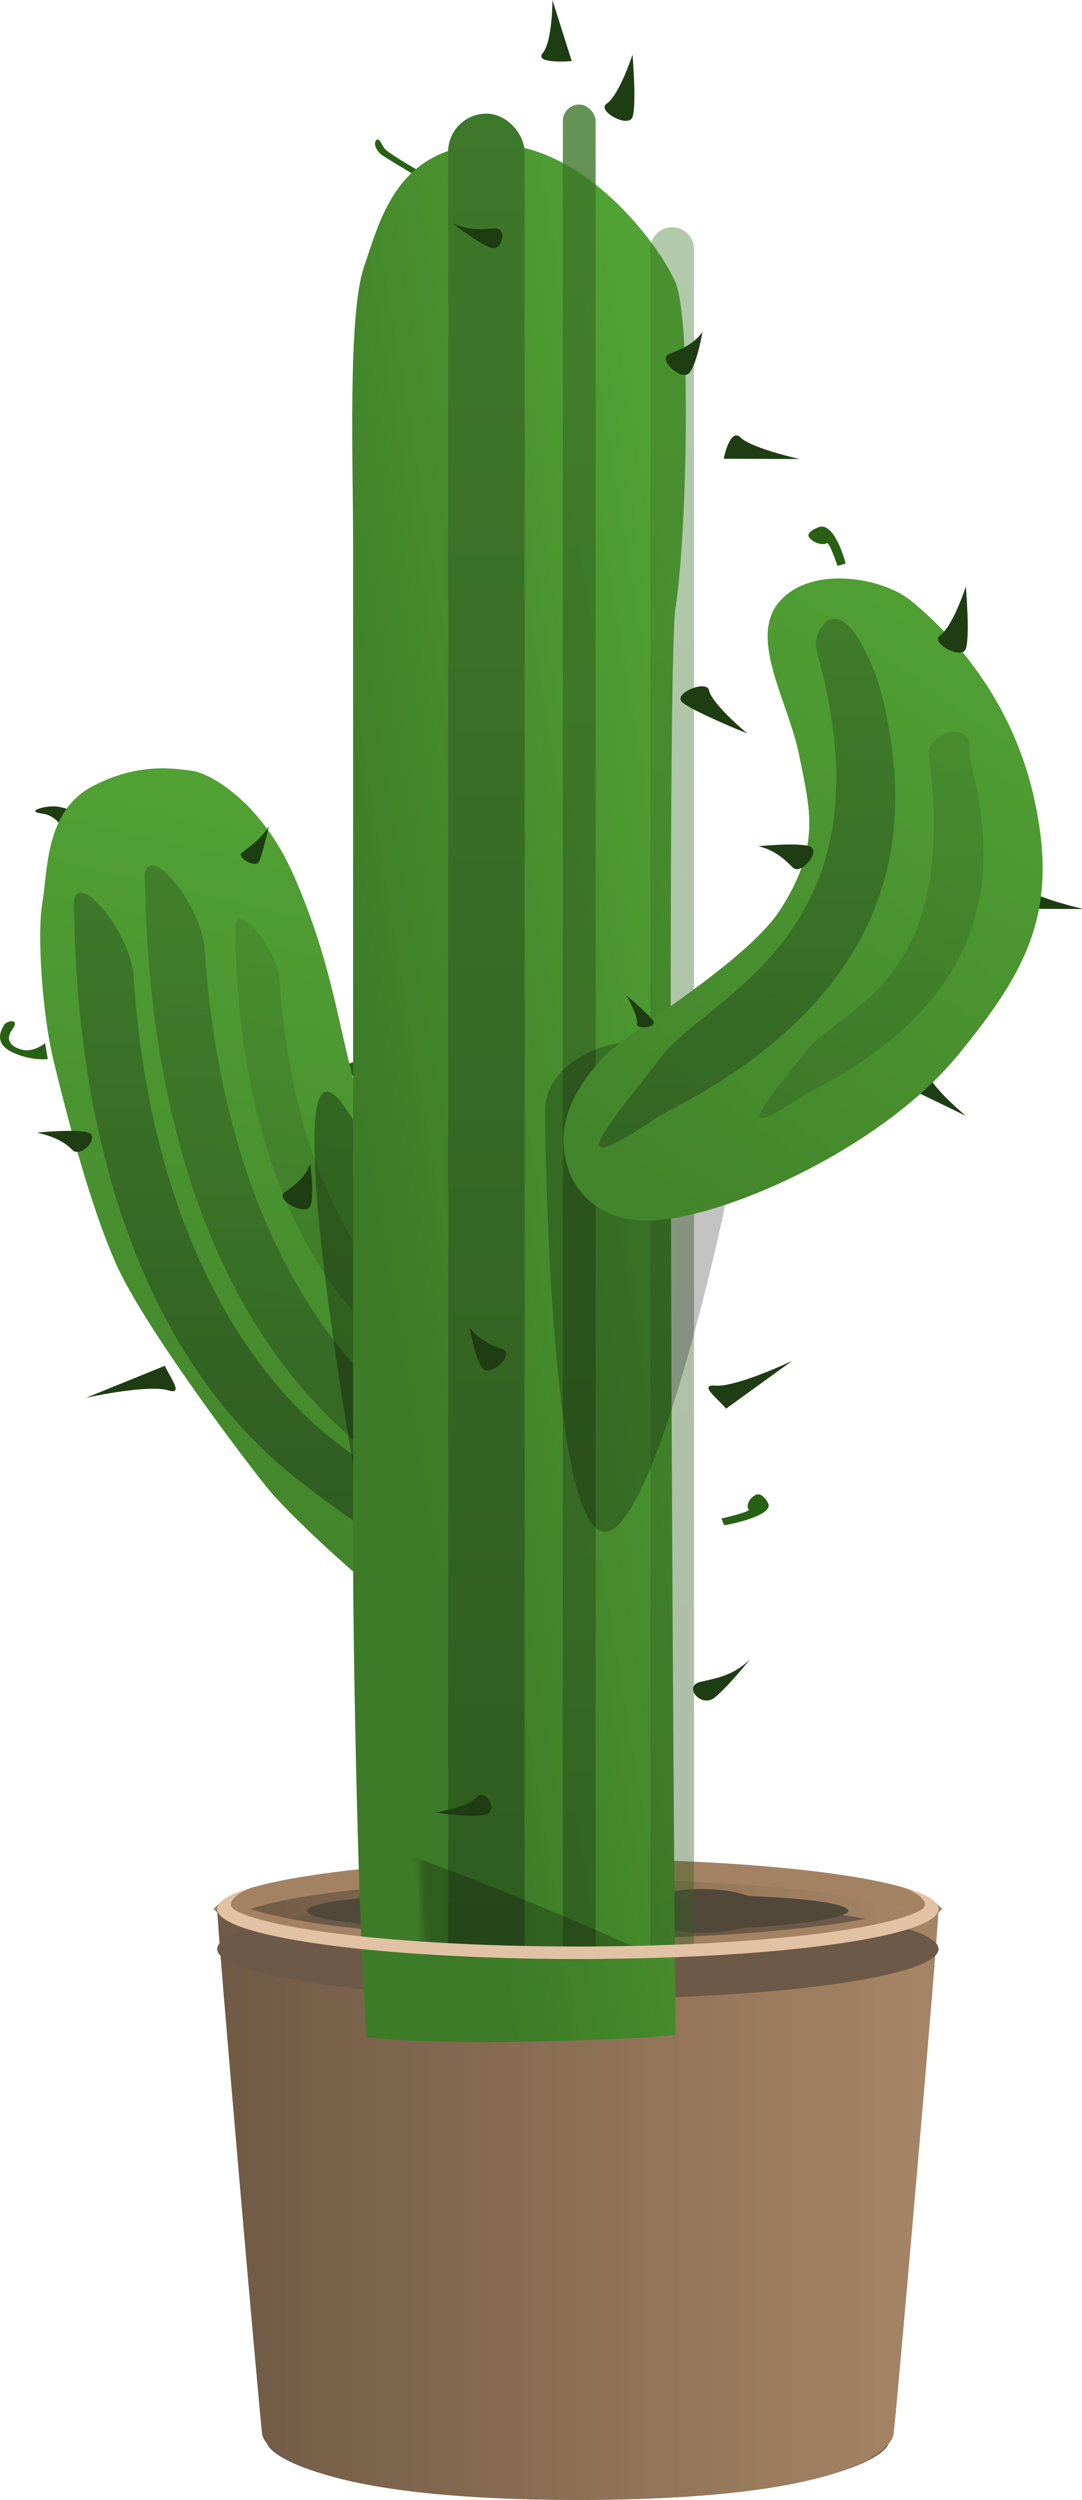
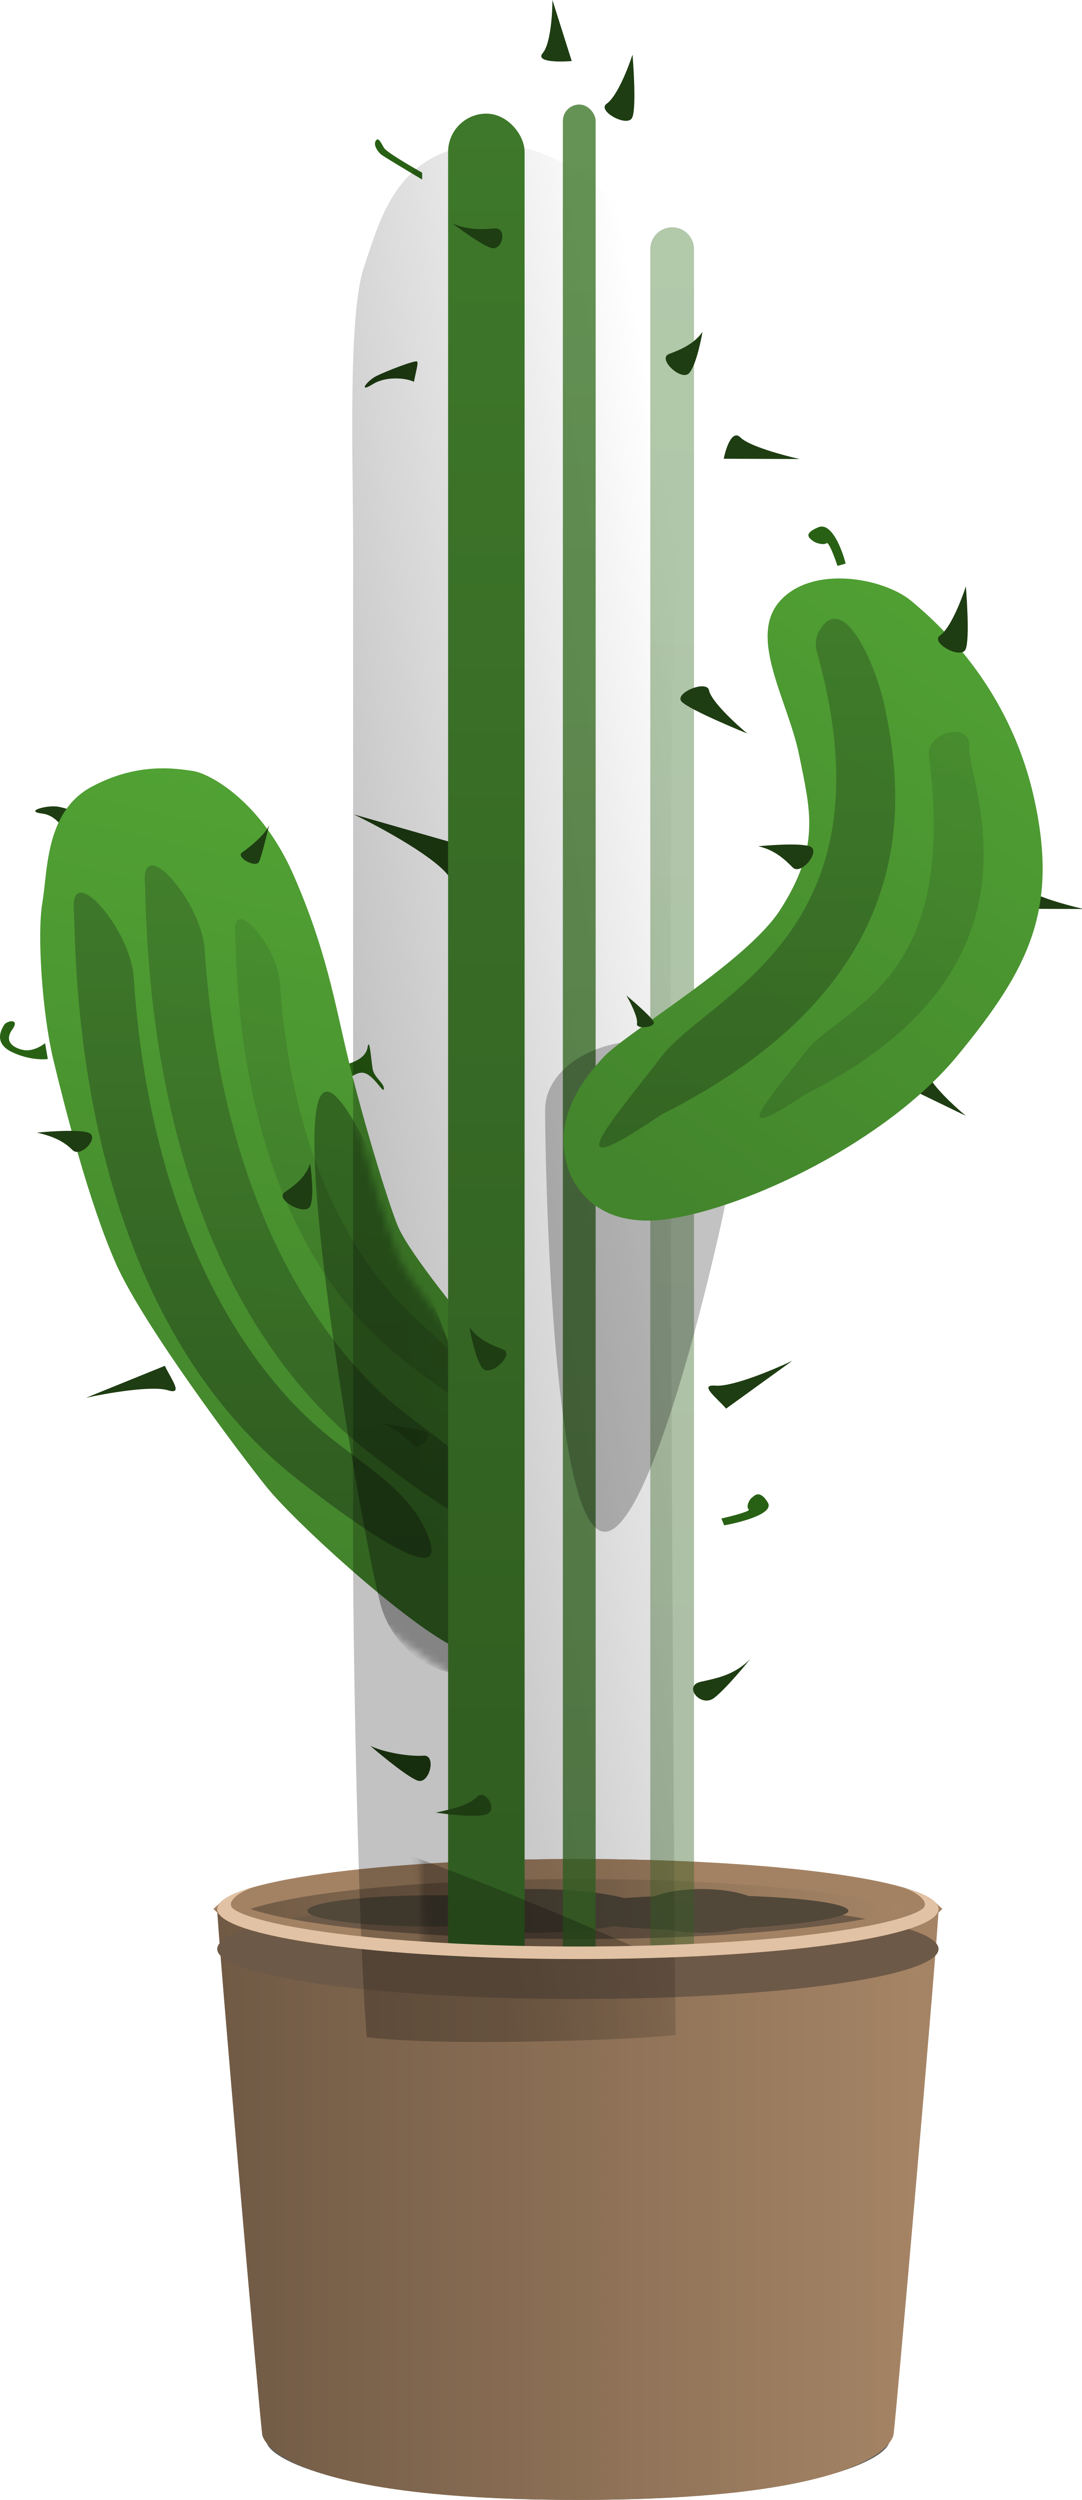
<svg xmlns="http://www.w3.org/2000/svg" width="149" height="344" viewBox="0 0 149 344" fill="none">
  <g clip-path="url(#clip0_107_591)">
    <g opacity="0.64" filter="url(#filter0_f_107_591)">
      <path d="M122.473 335.868C122.473 338.286 111.938 343.999 79.579 343.999C47.221 343.999 36.686 338.286 36.686 335.868C36.686 333.45 55.89 332.116 79.579 332.116C103.269 332.116 122.473 333.45 122.473 335.868Z" fill="black" />
    </g>
    <path d="M129.246 262.69C129.246 265.589 123.226 334.618 123.038 335.055C123.038 335.055 122.003 343.999 79.579 343.999C37.156 343.999 36.121 335.055 36.121 335.055C35.933 334.618 29.913 265.425 29.913 262.69C29.913 259.563 52.149 255.81 79.579 255.81C107.01 255.81 129.246 259.25 129.246 262.69Z" fill="#A58465" />
    <path d="M129.246 262.69C129.246 265.589 123.226 334.618 123.038 335.055C123.038 335.055 122.003 343.999 79.579 343.999C37.156 343.999 36.121 335.055 36.121 335.055C35.933 334.618 29.913 265.425 29.913 262.69C29.913 259.563 52.149 255.81 79.579 255.81C107.01 255.81 129.246 259.25 129.246 262.69Z" fill="url(#paint0_linear_107_591)" fill-opacity="0.32" />
    <g filter="url(#filter1_i_107_591)">
      <ellipse cx="79.579" cy="262.69" rx="49.667" ry="6.88" fill="#6D5947" />
    </g>
    <g filter="url(#filter2_i_107_591)">
      <path fill-rule="evenodd" clip-rule="evenodd" d="M91.989 268.253C89.1 268.19 86.603 268.024 84.535 267.791C81.713 268.358 77.754 268.71 73.371 268.71C69.086 268.71 65.207 268.374 62.399 267.829C61.589 267.843 60.761 267.85 59.92 267.85C50.205 267.85 42.33 266.888 42.33 265.7C42.33 264.513 50.205 263.55 59.92 263.55C60.761 263.55 61.589 263.558 62.399 263.571C65.207 263.027 69.086 262.69 73.371 262.69C78.543 262.69 83.124 263.181 85.944 263.935C87.225 263.837 88.618 263.756 90.097 263.694C91.707 263.078 94.048 262.69 96.652 262.69C99.195 262.69 101.485 263.059 103.09 263.649C111.055 263.924 116.83 264.739 116.83 265.7C116.83 266.613 110.098 267.647 102.051 268.077C100.561 268.474 98.687 268.71 96.652 268.71C94.939 268.71 93.341 268.543 91.989 268.253Z" fill="#51483A" />
    </g>
    <path d="M127.466 262.442C127.619 262.546 127.719 262.629 127.783 262.69C127.719 262.752 127.619 262.835 127.466 262.938C126.96 263.281 126.124 263.666 124.915 264.062C122.517 264.847 118.975 265.575 114.511 266.193C105.602 267.427 93.252 268.195 79.579 268.195C65.907 268.195 53.557 267.427 44.649 266.193C40.184 265.575 36.642 264.847 34.244 264.062C33.036 263.666 32.199 263.281 31.693 262.938C31.54 262.835 31.44 262.752 31.376 262.69C31.44 262.629 31.54 262.546 31.693 262.442C32.199 262.099 33.036 261.715 34.244 261.319C36.642 260.534 40.184 259.806 44.649 259.187C53.557 257.953 65.907 257.185 79.579 257.185C93.252 257.185 105.602 257.953 114.511 259.187C118.975 259.806 122.517 260.534 124.915 261.319C126.124 261.715 126.96 262.099 127.466 262.442ZM31.267 262.818C31.267 262.818 31.267 262.818 31.268 262.816C31.267 262.818 31.267 262.818 31.267 262.818Z" stroke="#A38263" stroke-width="2.75" />
    <path d="M52.865 20.327C53.241 20.953 56.502 22.829 58.133 23.767L58.133 24.705C56.377 23.663 52.79 21.515 52.489 21.265C52.112 20.953 51.36 20.014 51.736 19.389C52.112 18.763 52.489 19.702 52.865 20.327Z" fill="#286114" />
-     <path d="M51.648 83.186C52.024 83.392 56.79 86.832 58.42 87.77L57.291 89.127C55.535 88.085 51.572 84.267 51.271 84.017C50.895 83.704 49.684 82.644 50.519 82.56C50.519 82.56 51.272 82.979 51.648 83.186Z" fill="#1E3D12" />
    <path d="M3.198 144.48C4.402 144.73 5.707 143.959 6.208 143.542L6.585 145.731C5.832 145.835 3.8 145.793 1.693 144.793C-0.941 143.542 0.188 141.665 0.564 141.04L0.564 141.04C0.941 140.415 2.822 140.102 1.693 141.665C0.564 143.229 1.693 144.167 3.198 144.48Z" fill="#286114" />
    <path d="M5.832 111.956C7.939 112.207 9.218 114.562 9.595 115.709C10.974 114.875 13.734 113.145 13.734 112.895C13.734 112.582 9.595 111.331 8.09 111.018C6.585 110.705 3.198 111.644 5.832 111.956Z" fill="#1E3D12" />
    <path d="M51.36 52.851C53.063 51.789 55.762 51.948 57.004 52.538C57.27 51.138 57.646 49.923 57.433 49.746C57.167 49.525 53.176 51.073 51.846 51.736C50.516 52.4 49.231 54.178 51.36 52.851Z" fill="#1E3D12" />
    <path d="M50.607 144.167C50.306 145.919 47.723 146.565 46.468 146.669L47.221 148.858C47.848 148.858 48.651 147.607 49.855 147.607C51.36 147.607 52.865 150.735 52.865 149.797C52.865 149.046 51.736 148.441 51.36 147.295C51.109 146.148 50.908 142.416 50.607 144.167Z" fill="#286114" />
    <path d="M133.009 153.549L123.979 149.171C125.107 148.024 127.44 146.106 127.741 147.607C128.042 149.109 131.378 152.194 133.009 153.549Z" fill="#1E3D12" />
    <path d="M48.726 112.067L65.891 116.976C64.489 119.576 63.501 123.621 62.043 120.952C60.585 118.283 52.558 113.916 48.726 112.067Z" fill="#1E3D12" />
    <path d="M11.852 192.34L22.703 187.94C23.514 189.71 25.339 191.999 23.143 191.313C20.947 190.628 14.701 191.712 11.852 192.34Z" fill="#1E3D12" />
    <path d="M109.102 187.25L99.991 193.834C98.656 192.299 96.181 190.481 98.516 190.67C100.85 190.86 106.546 188.469 109.102 187.25Z" fill="#1E3D12" />
    <path d="M149.251 125.085L138.796 125.046C139.084 123.584 139.95 120.953 141.114 122.128C142.278 123.303 147.023 124.589 149.251 125.085Z" fill="#1E3D12" />
    <path d="M110.119 63.165L99.665 63.126C99.953 61.664 100.819 59.033 101.983 60.208C103.146 61.383 107.892 62.669 110.119 63.165Z" fill="#1E3D12" />
    <path d="M76.073 0L78.734 8.403C76.96 8.551 73.679 8.536 74.743 7.298C75.807 6.059 76.073 1.917 76.073 0Z" fill="#1E3D12" />
    <path d="M111.938 74.429C111.562 74.116 110.433 73.49 112.691 72.552C114.497 71.802 115.952 75.575 116.453 77.556L115.324 77.869C114.948 76.722 114.12 74.491 113.819 74.742C113.443 75.054 112.314 74.742 111.938 74.429Z" fill="#286114" />
    <g filter="url(#filter3_ii_107_591)">
      <path d="M36.686 208.589C40.448 213.28 55.123 226.727 62.272 230.48C75.817 239.862 67.217 189.513 66.41 188.574C64.529 186.385 56.251 176.378 54.746 172.625C53.241 168.873 49.855 157.614 47.974 149.796C46.092 141.978 44.963 134.785 40.448 124.465C35.933 114.145 28.784 110.393 26.526 110.08C24.269 109.767 19.001 108.829 12.605 112.269C6.208 115.709 6.585 123.84 5.832 128.218C5.08 132.596 5.832 143.542 7.337 149.796C8.842 156.051 12.229 169.498 15.991 177.942C19.754 186.385 32.923 203.898 36.686 208.589Z" fill="url(#paint1_linear_107_591)" />
    </g>
    <g filter="url(#filter4_f_107_591)">
      <path d="M41.389 203.898C9.783 179.505 10.535 131.658 10.159 125.091C9.781 118.494 17.966 127.859 18.406 134.452C20.645 168.05 33.354 187.423 44.138 196.714C49.629 201.446 56.982 205.166 59.194 212.069C60.421 215.899 57.024 215.965 41.389 203.898Z" fill="url(#paint2_linear_107_591)" />
    </g>
    <g opacity="0.8" filter="url(#filter5_f_107_591)">
      <path d="M51.172 200.145C19.566 175.753 20.318 127.905 19.942 121.338C19.564 114.741 27.749 124.106 28.189 130.699C30.428 164.297 43.137 183.67 53.92 192.961C59.412 197.693 66.765 201.413 68.977 208.317C70.203 212.146 66.807 212.212 51.172 200.145Z" fill="url(#paint3_linear_107_591)" />
    </g>
    <g opacity="0.4" filter="url(#filter6_f_107_591)">
      <path d="M55.737 187.299C32.086 168.998 32.649 133.099 32.368 128.172C32.085 123.23 38.21 130.242 38.538 135.181C40.072 158.295 48.192 172.438 55.751 180.006C60.878 185.137 74.972 196.663 67.894 195.075C66.128 194.679 62.432 192.479 55.737 187.299Z" fill="url(#paint4_linear_107_591)" />
    </g>
    <path d="M5.08 155.854C5.08 155.854 10.462 155.304 12.147 155.854C13.833 156.404 11.135 159.415 9.971 158.24C8.807 157.065 7.307 156.35 5.08 155.854Z" fill="#1E3D12" />
    <mask id="mask0_107_591" style="mask-type:alpha" maskUnits="userSpaceOnUse" x="5" y="109" width="65" height="123">
      <path d="M36.686 208.589C40.448 213.28 55.123 226.727 62.272 230.48C75.817 239.862 67.217 189.513 66.41 188.574C64.529 186.385 56.251 176.378 54.746 172.625C53.241 168.873 49.855 157.614 47.974 149.796C46.092 141.978 44.963 134.785 40.448 124.465C35.933 114.145 28.784 110.393 26.526 110.08C24.269 109.767 19.001 108.829 12.605 112.269C6.208 115.709 6.585 123.84 5.832 128.218C5.08 132.596 5.832 143.542 7.337 149.796C8.842 156.051 12.229 169.498 15.991 177.942C19.754 186.385 32.923 203.898 36.686 208.589Z" fill="url(#paint5_linear_107_591)" />
    </mask>
    <g mask="url(#mask0_107_591)">
      <g opacity="0.32" filter="url(#filter7_f_107_591)">
        <path d="M52.572 221.342C50.597 215.215 39.219 151.486 44.84 150.234C50.46 148.982 70.95 210.682 72.925 216.81C74.9 222.937 71.945 228.918 66.325 230.17C60.705 231.422 54.547 227.469 52.572 221.342Z" fill="black" />
      </g>
    </g>
    <path d="M103.482 206.138C103.858 205.826 104.611 204.887 105.739 206.764C106.642 208.265 102.102 209.474 99.719 209.891L99.343 208.953C100.723 208.64 103.407 207.952 103.106 207.702C102.729 207.389 103.106 206.451 103.482 206.138Z" fill="#286114" />
    <path d="M52.489 195.844C52.489 195.844 57.462 196.635 58.582 197C59.702 197.365 57.815 199.719 57.042 198.938C56.269 198.158 53.969 196.173 52.489 195.844Z" fill="#1E3D12" />
    <path d="M50.984 240.232C50.984 240.232 55.827 244.41 57.486 245.011C59.146 245.613 60.152 241.439 58.33 241.586C56.507 241.733 52.98 241.19 50.984 240.232Z" fill="#1E3D12" />
    <g filter="url(#filter8_i_107_591)">
-       <path d="M56.627 202.021C56.627 216.532 57.38 255.185 58.509 268.32C58.509 268.32 64.002 269.195 79.956 268.945C95.909 268.695 101.027 268.007 101.027 268.007C100.525 211.091 99.823 79.12 101.027 71.614C102.532 62.232 103.284 32.211 101.027 26.894C98.769 21.578 88.234 7.505 75.441 7.818C62.648 8.131 60.39 18.138 58.133 24.705C55.875 31.272 56.627 51.6 56.627 62.858V144.167V202.021Z" fill="#51A234" />
      <path d="M56.627 202.021C56.627 216.532 57.38 255.185 58.509 268.32C58.509 268.32 64.002 269.195 79.956 268.945C95.909 268.695 101.027 268.007 101.027 268.007C100.525 211.091 99.823 79.12 101.027 71.614C102.532 62.232 103.284 32.211 101.027 26.894C98.769 21.578 88.234 7.505 75.441 7.818C62.648 8.131 60.39 18.138 58.133 24.705C55.875 31.272 56.627 51.6 56.627 62.858V144.167V202.021Z" fill="url(#paint6_linear_107_591)" fill-opacity="0.24" />
    </g>
    <mask id="mask1_107_591" style="mask-type:alpha" maskUnits="userSpaceOnUse" x="56" y="7" width="47" height="262">
      <path d="M56.627 202.022C56.627 216.533 57.38 255.186 58.509 268.32C58.509 268.32 64.002 269.196 79.956 268.946C95.909 268.695 101.027 268.008 101.027 268.008C100.525 211.091 99.823 79.12 101.027 71.615C102.532 62.233 103.284 32.211 101.027 26.895C98.769 21.578 88.234 7.506 75.441 7.818C62.648 8.131 60.39 18.138 58.133 24.706C55.875 31.273 56.627 51.6 56.627 62.858V144.168V202.022Z" fill="#51A234" />
      <path d="M56.627 202.022C56.627 216.533 57.38 255.186 58.509 268.32C58.509 268.32 64.002 269.196 79.956 268.946C95.909 268.695 101.027 268.008 101.027 268.008C100.525 211.091 99.823 79.12 101.027 71.615C102.532 62.233 103.284 32.211 101.027 26.895C98.769 21.578 88.234 7.506 75.441 7.818C62.648 8.131 60.39 18.138 58.133 24.706C55.875 31.273 56.627 51.6 56.627 62.858V144.168V202.022Z" fill="url(#paint7_linear_107_591)" fill-opacity="0.24" />
    </mask>
    <g mask="url(#mask1_107_591)">
      <g filter="url(#filter9_f_107_591)">
        <rect x="61.707" y="15.636" width="10.535" height="259.564" rx="5.268" fill="url(#paint8_linear_107_591)" />
      </g>
      <g opacity="0.8" filter="url(#filter10_f_107_591)">
        <rect x="77.51" y="14.385" width="4.515" height="260.815" rx="2.258" fill="url(#paint9_linear_107_591)" />
      </g>
      <g opacity="0.4" filter="url(#filter11_f_107_591)">
        <path d="M89.55 34.283C89.55 32.62 90.898 31.273 92.561 31.273C94.223 31.273 95.571 32.62 95.571 34.283V284.074C95.571 285.736 94.223 287.084 92.561 287.084C90.898 287.084 89.55 285.736 89.55 284.074V34.283Z" fill="url(#paint10_linear_107_591)" />
      </g>
      <g opacity="0.24" filter="url(#filter12_f_107_591)">
        <path d="M102.155 152.71C102.155 157.946 90.769 210.778 83.288 210.778C75.808 210.778 75.064 157.946 75.064 152.71C75.064 147.474 81.129 143.229 88.61 143.229C96.091 143.229 102.155 147.474 102.155 152.71Z" fill="black" />
      </g>
      <g opacity="0.24" filter="url(#filter13_f_107_591)">
        <path d="M49.584 253.034C55.669 254.389 114.122 277.204 112.186 283.21C110.25 289.216 48.657 276.138 42.572 274.783C36.487 273.428 33.124 267.461 35.06 261.455C36.996 255.449 43.499 251.679 49.584 253.034Z" fill="black" />
      </g>
    </g>
    <path d="M64.654 182.633C64.654 182.633 65.408 187.096 66.484 188.307C67.559 189.518 70.941 186.321 69.275 185.691C67.608 185.061 65.807 184.292 64.654 182.633Z" fill="#1E3D12" />
    <path d="M60.025 249.423C60.025 249.423 65.271 250.221 66.957 249.671C68.642 249.122 66.867 246.076 65.703 247.251C64.55 248.415 62.296 248.917 60.089 249.409L60.025 249.423Z" fill="#1E3D12" />
    <path d="M103.311 228.291C103.311 228.291 100.264 232.114 98.393 233.607C96.521 235.101 93.974 231.973 96.511 231.418L96.551 231.41C99.071 230.859 101.21 230.392 103.311 228.291Z" fill="#1E3D12" />
    <path d="M102.908 100.936C102.908 100.936 95.006 97.735 93.877 96.558C92.749 95.382 97.339 93.493 97.64 94.994C97.941 96.496 101.277 99.581 102.908 100.936Z" fill="#1E3D12" />
    <g filter="url(#filter14_ii_107_591)">
      <path d="M107.423 123.214C102.908 130.219 87.23 139.476 83.342 143.229C75.817 151.026 77.698 156.676 78.074 158.24C78.451 159.803 81.085 167.309 91.996 165.745C102.908 164.182 122.097 155.113 131.88 143.229C141.663 131.345 145.802 123.214 142.415 107.891C139.029 92.567 129.246 83.811 125.483 80.683C121.721 77.556 111.938 75.68 107.423 80.683C102.908 85.687 108.552 94.444 110.057 101.949C111.562 109.454 113.067 114.458 107.423 123.214Z" fill="url(#paint11_linear_107_591)" />
    </g>
    <g opacity="0.8" filter="url(#filter15_f_107_591)">
      <path d="M112.939 86.592C112.393 87.467 112.173 88.583 112.503 89.753C123.414 128.531 97.577 136.871 91.055 145.418C84.534 153.966 75.629 163.869 91.055 153.382C126.821 135.436 124.728 110.883 121.838 97.26C120.571 91.29 116.172 81.415 112.939 86.592Z" fill="url(#paint12_linear_107_591)" />
    </g>
    <g opacity="0.4" filter="url(#filter16_f_107_591)">
      <path d="M133.482 102.872C133.705 99.03 127.489 100.833 127.913 104.016C132.11 135.58 115.753 138.478 110.926 144.729C106.099 150.981 99.508 158.224 110.926 150.554C145.735 133.293 133.203 107.676 133.482 102.872Z" fill="url(#paint13_linear_107_591)" />
    </g>
    <path d="M133.006 80.683C133.006 80.683 133.621 87.972 132.96 89.372C132.298 90.773 128.036 88.413 129.449 87.446C130.863 86.479 132.41 82.534 133.006 80.683Z" fill="#1E3D12" />
    <path d="M87.103 7.505C87.103 7.505 87.717 14.793 87.056 16.194C86.394 17.595 82.132 15.235 83.545 14.268C84.959 13.3 86.506 9.356 87.103 7.505Z" fill="#1E3D12" />
    <path d="M86.255 136.975C86.255 136.975 89.68 139.826 90.014 140.609C90.347 141.391 87.545 141.688 87.714 140.86C87.882 140.033 86.811 137.925 86.255 136.975Z" fill="#1E3D12" />
    <path d="M104.413 116.45C104.413 116.45 109.795 115.9 111.481 116.45C113.166 117 110.327 120.543 109.163 119.368C107.999 118.193 106.64 116.946 104.413 116.45Z" fill="#1E3D12" />
    <path d="M96.744 45.658C96.744 45.658 95.99 50.121 94.915 51.332C93.839 52.543 90.457 49.346 92.124 48.716C93.79 48.086 95.591 47.318 96.744 45.658Z" fill="#1E3D12" />
    <path d="M62.271 30.705C62.271 30.705 65.88 33.486 67.539 34.087C69.199 34.689 69.935 31.287 68.112 31.433C66.29 31.58 64.268 31.663 62.271 30.705Z" fill="#1E3D12" />
    <path d="M42.707 160.116C42.707 160.116 43.369 164.59 42.707 165.99C42.045 167.391 37.783 165.031 39.196 164.064C40.61 163.097 42.11 161.967 42.707 160.116Z" fill="#1E3D12" />
    <path d="M37.062 113.52C37.062 113.52 36.111 117.653 35.671 118.584C35.231 119.515 32.399 117.947 33.339 117.304C34.278 116.661 36.665 114.75 37.062 113.52Z" fill="#1E3D12" />
    <path fill-rule="evenodd" clip-rule="evenodd" d="M126.998 262.685C127.001 262.687 127.003 262.688 127.006 262.69C126.983 262.707 126.958 262.724 126.93 262.743C126.505 263.031 125.752 263.386 124.584 263.768C122.27 264.526 118.798 265.244 114.359 265.859C105.514 267.084 93.217 267.85 79.579 267.85C65.942 267.85 53.645 267.084 44.8 265.859C40.361 265.244 36.889 264.526 34.575 263.768C33.407 263.386 32.654 263.031 32.229 262.743C32.201 262.724 32.176 262.707 32.153 262.69L32.163 262.683C31.136 261.95 32.296 260.599 34.891 259.685C31.702 260.593 29.913 261.612 29.913 262.69C29.913 266.49 52.149 269.57 79.579 269.57C107.01 269.57 129.246 266.49 129.246 262.69C129.246 261.613 127.459 260.593 124.272 259.686C126.867 260.601 128.028 261.952 126.998 262.685ZM127.223 262.498C127.223 262.498 127.221 262.501 127.216 262.508C127.22 262.501 127.223 262.498 127.223 262.498ZM31.936 262.498C31.936 262.498 31.939 262.501 31.943 262.508C31.938 262.501 31.936 262.498 31.936 262.498ZM31.936 262.883C31.936 262.883 31.938 262.879 31.943 262.872C31.939 262.879 31.936 262.883 31.936 262.883ZM127.216 262.873C127.218 262.875 127.22 262.877 127.221 262.879C127.222 262.881 127.223 262.883 127.223 262.883C127.223 262.883 127.222 262.881 127.22 262.879C127.219 262.877 127.217 262.875 127.216 262.873Z" fill="#E2C2A4" />
  </g>
  <defs>
    <filter id="filter0_f_107_591" x="20.686" y="316.116" width="117.788" height="43.884" filterUnits="userSpaceOnUse" color-interpolation-filters="sRGB">
      <feFlood flood-opacity="0" result="BackgroundImageFix" />
      <feBlend mode="normal" in="SourceGraphic" in2="BackgroundImageFix" result="shape" />
      <feGaussianBlur stdDeviation="8" result="effect1_foregroundBlur_107_591" />
    </filter>
    <filter id="filter1_i_107_591" x="29.913" y="255.81" width="99.333" height="19.26" filterUnits="userSpaceOnUse" color-interpolation-filters="sRGB">
      <feFlood flood-opacity="0" result="BackgroundImageFix" />
      <feBlend mode="normal" in="SourceGraphic" in2="BackgroundImageFix" result="shape" />
      <feColorMatrix in="SourceAlpha" type="matrix" values="0 0 0 0 0 0 0 0 0 0 0 0 0 0 0 0 0 0 127 0" result="hardAlpha" />
      <feOffset dy="5.5" />
      <feGaussianBlur stdDeviation="2.75" />
      <feComposite in2="hardAlpha" operator="arithmetic" k2="-1" k3="1" />
      <feColorMatrix type="matrix" values="0 0 0 0 0 0 0 0 0 0 0 0 0 0 0 0 0 0 0.25 0" />
      <feBlend mode="normal" in2="shape" result="effect1_innerShadow_107_591" />
    </filter>
    <filter id="filter2_i_107_591" x="42.33" y="259.94" width="74.5" height="8.77" filterUnits="userSpaceOnUse" color-interpolation-filters="sRGB">
      <feFlood flood-opacity="0" result="BackgroundImageFix" />
      <feBlend mode="normal" in="SourceGraphic" in2="BackgroundImageFix" result="shape" />
      <feColorMatrix in="SourceAlpha" type="matrix" values="0 0 0 0 0 0 0 0 0 0 0 0 0 0 0 0 0 0 127 0" result="hardAlpha" />
      <feOffset dy="-2.75" />
      <feGaussianBlur stdDeviation="2.75" />
      <feComposite in2="hardAlpha" operator="arithmetic" k2="-1" k3="1" />
      <feColorMatrix type="matrix" values="0 0 0 0 0 0 0 0 0 0 0 0 0 0 0 0 0 0 0.32 0" />
      <feBlend mode="normal" in2="shape" result="effect1_innerShadow_107_591" />
    </filter>
    <filter id="filter3_ii_107_591" x="-2.463" y="101.725" width="80.305" height="141.92" filterUnits="userSpaceOnUse" color-interpolation-filters="sRGB">
      <feFlood flood-opacity="0" result="BackgroundImageFix" />
      <feBlend mode="normal" in="SourceGraphic" in2="BackgroundImageFix" result="shape" />
      <feColorMatrix in="SourceAlpha" type="matrix" values="0 0 0 0 0 0 0 0 0 0 0 0 0 0 0 0 0 0 127 0" result="hardAlpha" />
      <feOffset dx="8" dy="-16" />
      <feGaussianBlur stdDeviation="4" />
      <feComposite in2="hardAlpha" operator="arithmetic" k2="-1" k3="1" />
      <feColorMatrix type="matrix" values="0 0 0 0 0 0 0 0 0 0 0 0 0 0 0 0 0 0 0.25 0" />
      <feBlend mode="normal" in2="shape" result="effect1_innerShadow_107_591" />
      <feColorMatrix in="SourceAlpha" type="matrix" values="0 0 0 0 0 0 0 0 0 0 0 0 0 0 0 0 0 0 127 0" result="hardAlpha" />
      <feOffset dx="-8" dy="12" />
      <feGaussianBlur stdDeviation="8" />
      <feComposite in2="hardAlpha" operator="arithmetic" k2="-1" k3="1" />
      <feColorMatrix type="matrix" values="0 0 0 0 0.499 0 0 0 0 0.833 0 0 0 0 0.382 0 0 0 1 0" />
      <feBlend mode="normal" in2="effect1_innerShadow_107_591" result="effect2_innerShadow_107_591" />
    </filter>
    <filter id="filter4_f_107_591" x="2.146" y="114.84" width="65.276" height="107.511" filterUnits="userSpaceOnUse" color-interpolation-filters="sRGB">
      <feFlood flood-opacity="0" result="BackgroundImageFix" />
      <feBlend mode="normal" in="SourceGraphic" in2="BackgroundImageFix" result="shape" />
      <feGaussianBlur stdDeviation="4" result="effect1_foregroundBlur_107_591" />
    </filter>
    <filter id="filter5_f_107_591" x="11.929" y="111.087" width="65.276" height="107.511" filterUnits="userSpaceOnUse" color-interpolation-filters="sRGB">
      <feFlood flood-opacity="0" result="BackgroundImageFix" />
      <feBlend mode="normal" in="SourceGraphic" in2="BackgroundImageFix" result="shape" />
      <feGaussianBlur stdDeviation="4" result="effect1_foregroundBlur_107_591" />
    </filter>
    <filter id="filter6_f_107_591" x="24.358" y="118.485" width="53.484" height="84.739" filterUnits="userSpaceOnUse" color-interpolation-filters="sRGB">
      <feFlood flood-opacity="0" result="BackgroundImageFix" />
      <feBlend mode="normal" in="SourceGraphic" in2="BackgroundImageFix" result="shape" />
      <feGaussianBlur stdDeviation="4" result="effect1_foregroundBlur_107_591" />
    </filter>
    <filter id="filter7_f_107_591" x="27.295" y="134.215" width="62.243" height="112.186" filterUnits="userSpaceOnUse" color-interpolation-filters="sRGB">
      <feFlood flood-opacity="0" result="BackgroundImageFix" />
      <feBlend mode="normal" in="SourceGraphic" in2="BackgroundImageFix" result="shape" />
      <feGaussianBlur stdDeviation="8" result="effect1_foregroundBlur_107_591" />
    </filter>
    <filter id="filter8_i_107_591" x="48.507" y="7.813" width="53.944" height="273.177" filterUnits="userSpaceOnUse" color-interpolation-filters="sRGB">
      <feFlood flood-opacity="0" result="BackgroundImageFix" />
      <feBlend mode="normal" in="SourceGraphic" in2="BackgroundImageFix" result="shape" />
      <feColorMatrix in="SourceAlpha" type="matrix" values="0 0 0 0 0 0 0 0 0 0 0 0 0 0 0 0 0 0 127 0" result="hardAlpha" />
      <feOffset dx="-8" dy="12" />
      <feGaussianBlur stdDeviation="8" />
      <feComposite in2="hardAlpha" operator="arithmetic" k2="-1" k3="1" />
      <feColorMatrix type="matrix" values="0 0 0 0 0.499 0 0 0 0 0.833 0 0 0 0 0.382 0 0 0 1 0" />
      <feBlend mode="normal" in2="shape" result="effect1_innerShadow_107_591" />
    </filter>
    <filter id="filter9_f_107_591" x="53.707" y="7.636" width="26.535" height="275.564" filterUnits="userSpaceOnUse" color-interpolation-filters="sRGB">
      <feFlood flood-opacity="0" result="BackgroundImageFix" />
      <feBlend mode="normal" in="SourceGraphic" in2="BackgroundImageFix" result="shape" />
      <feGaussianBlur stdDeviation="4" result="effect1_foregroundBlur_107_591" />
    </filter>
    <filter id="filter10_f_107_591" x="69.51" y="6.385" width="20.515" height="276.815" filterUnits="userSpaceOnUse" color-interpolation-filters="sRGB">
      <feFlood flood-opacity="0" result="BackgroundImageFix" />
      <feBlend mode="normal" in="SourceGraphic" in2="BackgroundImageFix" result="shape" />
      <feGaussianBlur stdDeviation="4" result="effect1_foregroundBlur_107_591" />
    </filter>
    <filter id="filter11_f_107_591" x="81.55" y="23.273" width="22.02" height="271.811" filterUnits="userSpaceOnUse" color-interpolation-filters="sRGB">
      <feFlood flood-opacity="0" result="BackgroundImageFix" />
      <feBlend mode="normal" in="SourceGraphic" in2="BackgroundImageFix" result="shape" />
      <feGaussianBlur stdDeviation="4" result="effect1_foregroundBlur_107_591" />
    </filter>
    <filter id="filter12_f_107_591" x="59.064" y="127.229" width="59.091" height="99.549" filterUnits="userSpaceOnUse" color-interpolation-filters="sRGB">
      <feFlood flood-opacity="0" result="BackgroundImageFix" />
      <feBlend mode="normal" in="SourceGraphic" in2="BackgroundImageFix" result="shape" />
      <feGaussianBlur stdDeviation="8" result="effect1_foregroundBlur_107_591" />
    </filter>
    <filter id="filter13_f_107_591" x="18.513" y="236.758" width="109.721" height="64.021" filterUnits="userSpaceOnUse" color-interpolation-filters="sRGB">
      <feFlood flood-opacity="0" result="BackgroundImageFix" />
      <feBlend mode="normal" in="SourceGraphic" in2="BackgroundImageFix" result="shape" />
      <feGaussianBlur stdDeviation="8" result="effect1_foregroundBlur_107_591" />
    </filter>
    <filter id="filter14_ii_107_591" x="69.591" y="69.595" width="81.989" height="106.363" filterUnits="userSpaceOnUse" color-interpolation-filters="sRGB">
      <feFlood flood-opacity="0" result="BackgroundImageFix" />
      <feBlend mode="normal" in="SourceGraphic" in2="BackgroundImageFix" result="shape" />
      <feColorMatrix in="SourceAlpha" type="matrix" values="0 0 0 0 0 0 0 0 0 0 0 0 0 0 0 0 0 0 127 0" result="hardAlpha" />
      <feOffset dx="8" dy="-8" />
      <feGaussianBlur stdDeviation="4" />
      <feComposite in2="hardAlpha" operator="arithmetic" k2="-1" k3="1" />
      <feColorMatrix type="matrix" values="0 0 0 0 0 0 0 0 0 0 0 0 0 0 0 0 0 0 0.16 0" />
      <feBlend mode="normal" in2="shape" result="effect1_innerShadow_107_591" />
      <feColorMatrix in="SourceAlpha" type="matrix" values="0 0 0 0 0 0 0 0 0 0 0 0 0 0 0 0 0 0 127 0" result="hardAlpha" />
      <feOffset dx="-8" dy="10" />
      <feGaussianBlur stdDeviation="8" />
      <feComposite in2="hardAlpha" operator="arithmetic" k2="-1" k3="1" />
      <feColorMatrix type="matrix" values="0 0 0 0 0.499 0 0 0 0 0.833 0 0 0 0 0.382 0 0 0 1 0" />
      <feBlend mode="normal" in2="effect1_innerShadow_107_591" result="effect2_innerShadow_107_591" />
    </filter>
    <filter id="filter15_f_107_591" x="74.51" y="77.14" width="56.769" height="88.765" filterUnits="userSpaceOnUse" color-interpolation-filters="sRGB">
      <feFlood flood-opacity="0" result="BackgroundImageFix" />
      <feBlend mode="normal" in="SourceGraphic" in2="BackgroundImageFix" result="shape" />
      <feGaussianBlur stdDeviation="4" result="effect1_foregroundBlur_107_591" />
    </filter>
    <filter id="filter16_f_107_591" x="96.601" y="92.698" width="46.853" height="69.164" filterUnits="userSpaceOnUse" color-interpolation-filters="sRGB">
      <feFlood flood-opacity="0" result="BackgroundImageFix" />
      <feBlend mode="normal" in="SourceGraphic" in2="BackgroundImageFix" result="shape" />
      <feGaussianBlur stdDeviation="4" result="effect1_foregroundBlur_107_591" />
    </filter>
    <linearGradient id="paint0_linear_107_591" x1="29.913" y1="289.585" x2="125.625" y2="289.585" gradientUnits="userSpaceOnUse">
      <stop />
      <stop offset="1" stop-opacity="0" />
    </linearGradient>
    <linearGradient id="paint1_linear_107_591" x1="48.35" y1="112.894" x2="24.897" y2="213.717" gradientUnits="userSpaceOnUse">
      <stop stop-color="#51A234" />
      <stop offset="1" stop-color="#43852C" />
    </linearGradient>
    <linearGradient id="paint2_linear_107_591" x1="34.785" y1="121.818" x2="34.785" y2="214.352" gradientUnits="userSpaceOnUse">
      <stop stop-color="#3E782A" />
      <stop offset="1" stop-color="#2F5B20" />
    </linearGradient>
    <linearGradient id="paint3_linear_107_591" x1="44.568" y1="118.066" x2="44.568" y2="210.599" gradientUnits="userSpaceOnUse">
      <stop stop-color="#3E782A" />
      <stop offset="1" stop-color="#2F5B20" />
    </linearGradient>
    <linearGradient id="paint4_linear_107_591" x1="50.795" y1="125.716" x2="50.795" y2="195.142" gradientUnits="userSpaceOnUse">
      <stop stop-color="#3E782A" />
      <stop offset="1" stop-color="#2F5B20" />
    </linearGradient>
    <linearGradient id="paint5_linear_107_591" x1="48.35" y1="112.894" x2="24.897" y2="213.717" gradientUnits="userSpaceOnUse">
      <stop stop-color="#51A234" />
      <stop offset="1" stop-color="#43852C" />
    </linearGradient>
    <linearGradient id="paint6_linear_107_591" x1="56.507" y1="135.637" x2="111.84" y2="126.335" gradientUnits="userSpaceOnUse">
      <stop />
      <stop offset="1" stop-opacity="0" />
    </linearGradient>
    <linearGradient id="paint7_linear_107_591" x1="56.507" y1="135.638" x2="111.84" y2="126.336" gradientUnits="userSpaceOnUse">
      <stop />
      <stop offset="1" stop-opacity="0" />
    </linearGradient>
    <linearGradient id="paint8_linear_107_591" x1="66.975" y1="15.636" x2="66.975" y2="275.2" gradientUnits="userSpaceOnUse">
      <stop stop-color="#3E782A" />
      <stop offset="1" stop-color="#2F5B20" />
    </linearGradient>
    <linearGradient id="paint9_linear_107_591" x1="79.768" y1="14.385" x2="79.768" y2="275.2" gradientUnits="userSpaceOnUse">
      <stop stop-color="#3E782A" />
      <stop offset="1" stop-color="#2F5B20" />
    </linearGradient>
    <linearGradient id="paint10_linear_107_591" x1="92.561" y1="31.273" x2="92.561" y2="287.084" gradientUnits="userSpaceOnUse">
      <stop stop-color="#3E782A" />
      <stop offset="1" stop-color="#2F5B20" />
    </linearGradient>
    <linearGradient id="paint11_linear_107_591" x1="153.327" y1="89.753" x2="99.054" y2="167.251" gradientUnits="userSpaceOnUse">
      <stop stop-color="#51A234" />
      <stop offset="1" stop-color="#43852C" />
    </linearGradient>
    <linearGradient id="paint12_linear_107_591" x1="112.71" y1="71.302" x2="112.71" y2="163.835" gradientUnits="userSpaceOnUse">
      <stop stop-color="#3E782A" />
      <stop offset="1" stop-color="#2F5B20" />
    </linearGradient>
    <linearGradient id="paint13_linear_107_591" x1="126.952" y1="90.521" x2="126.952" y2="158.199" gradientUnits="userSpaceOnUse">
      <stop stop-color="#3E782A" />
      <stop offset="1" stop-color="#2F5B20" />
    </linearGradient>
    <clipPath id="clip0_107_591">
      <rect width="149" height="344" fill="white" />
    </clipPath>
  </defs>
</svg>